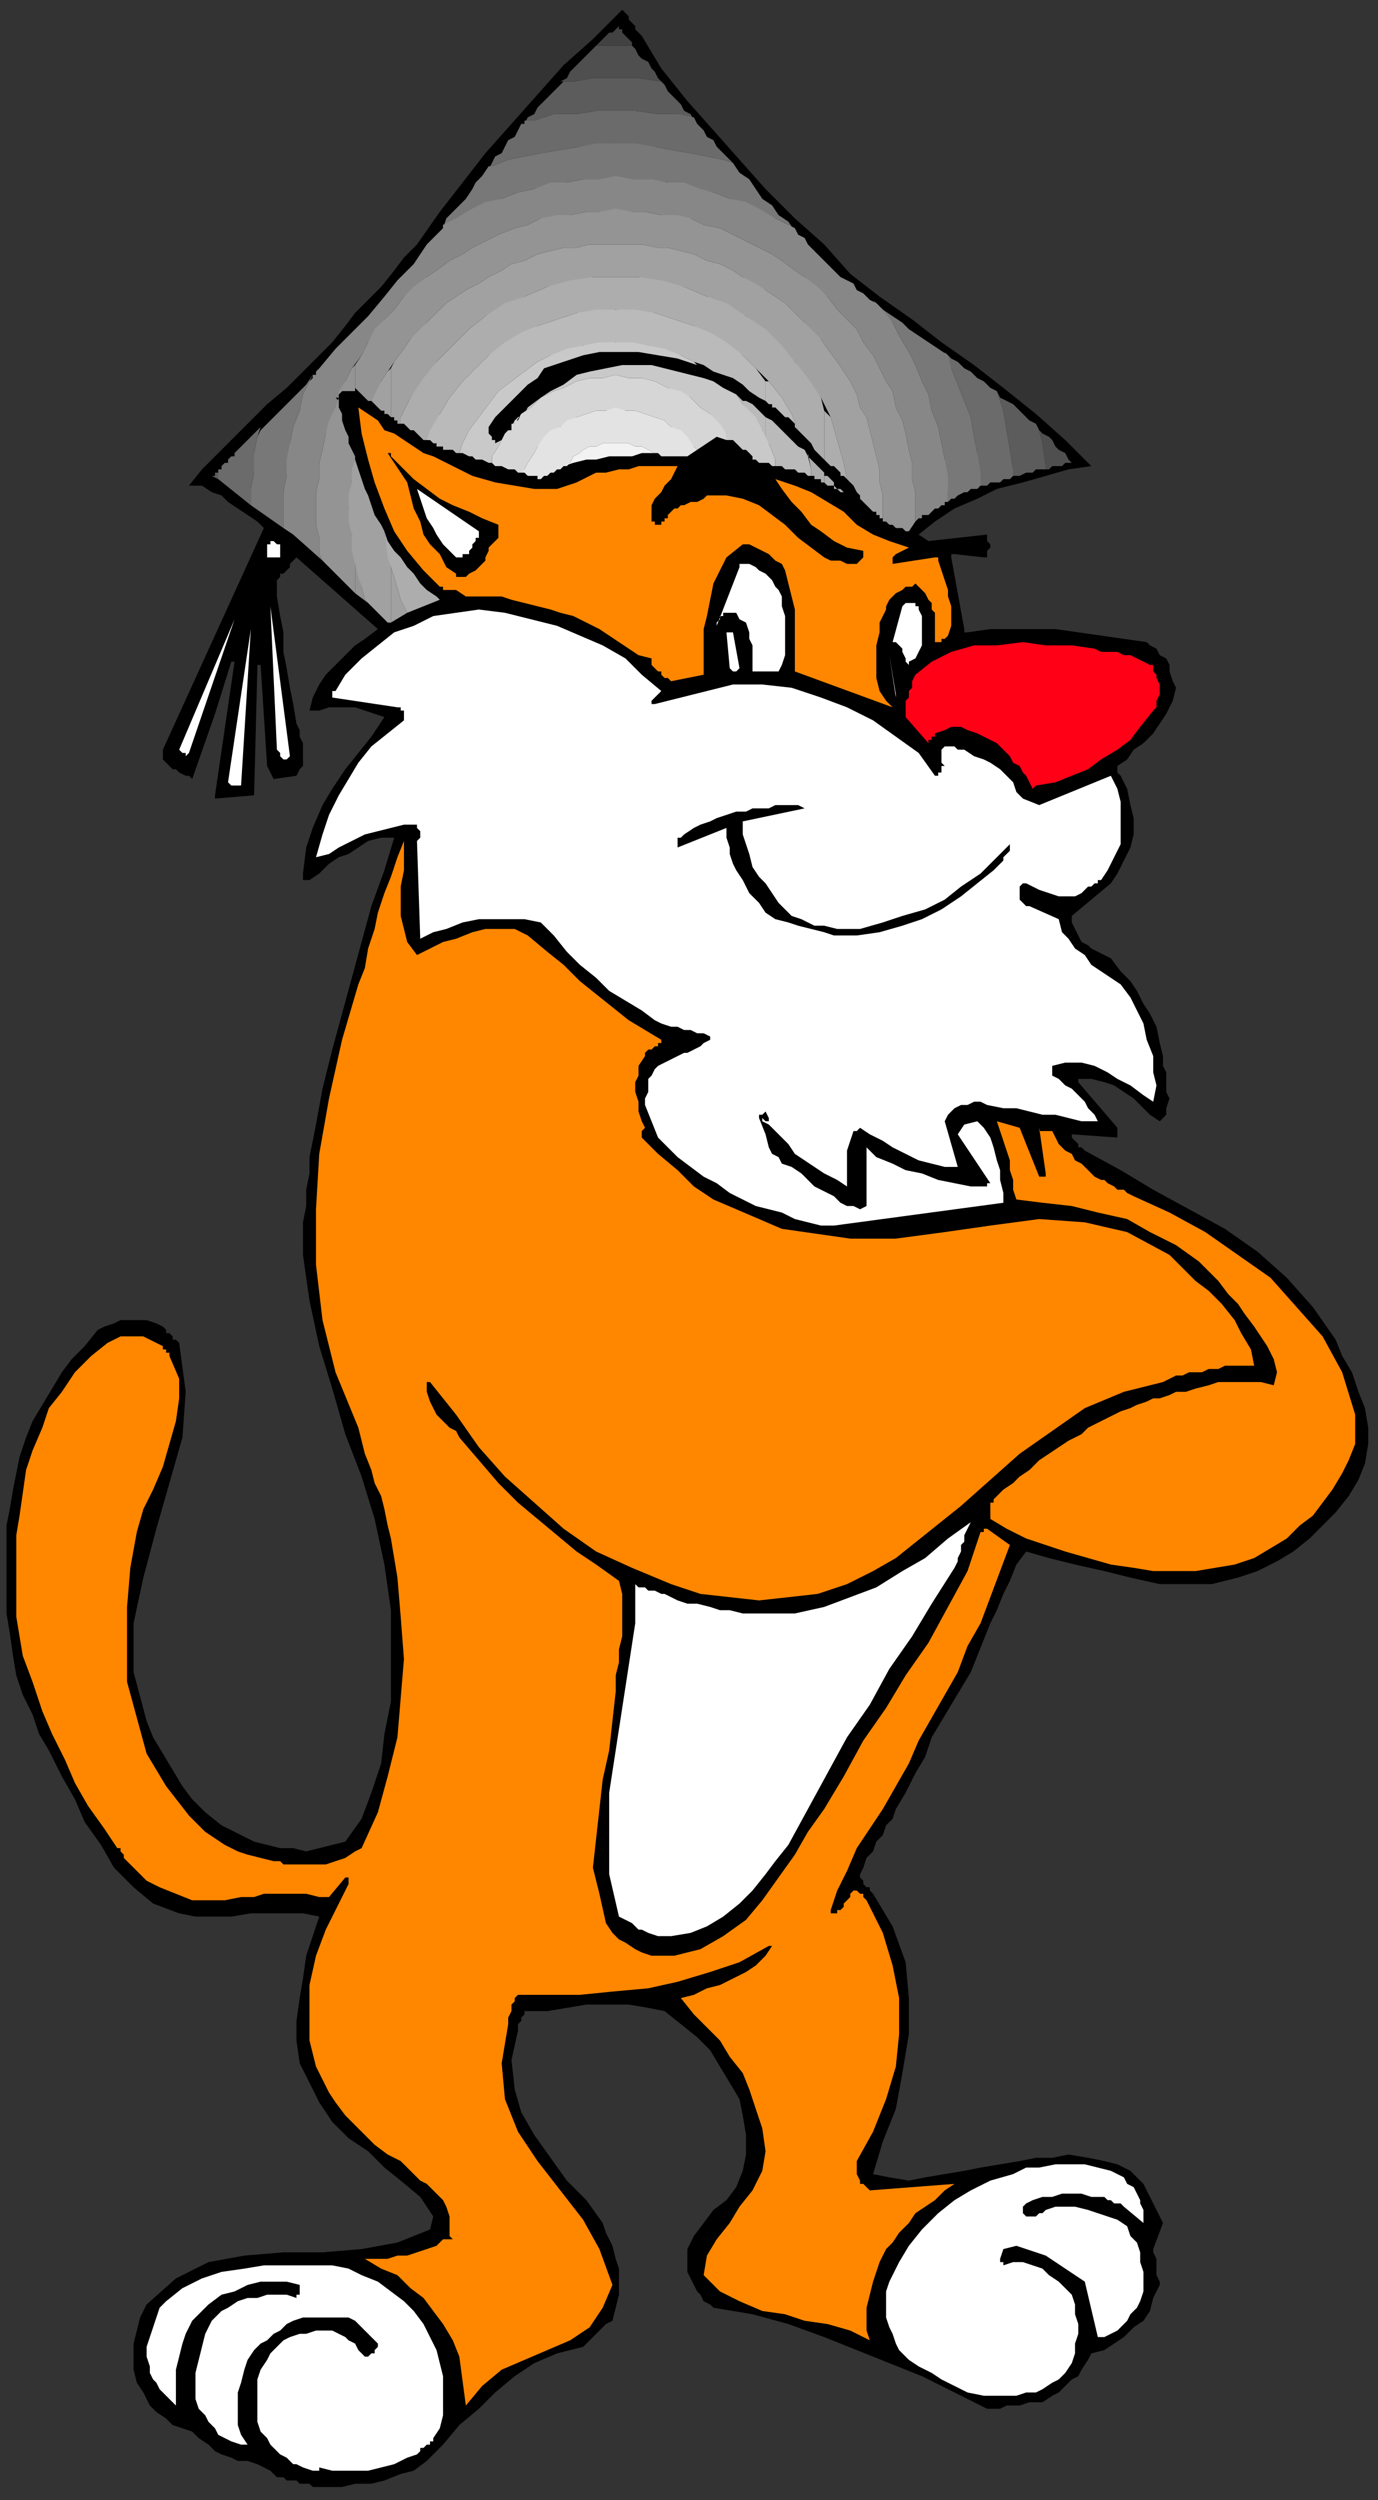
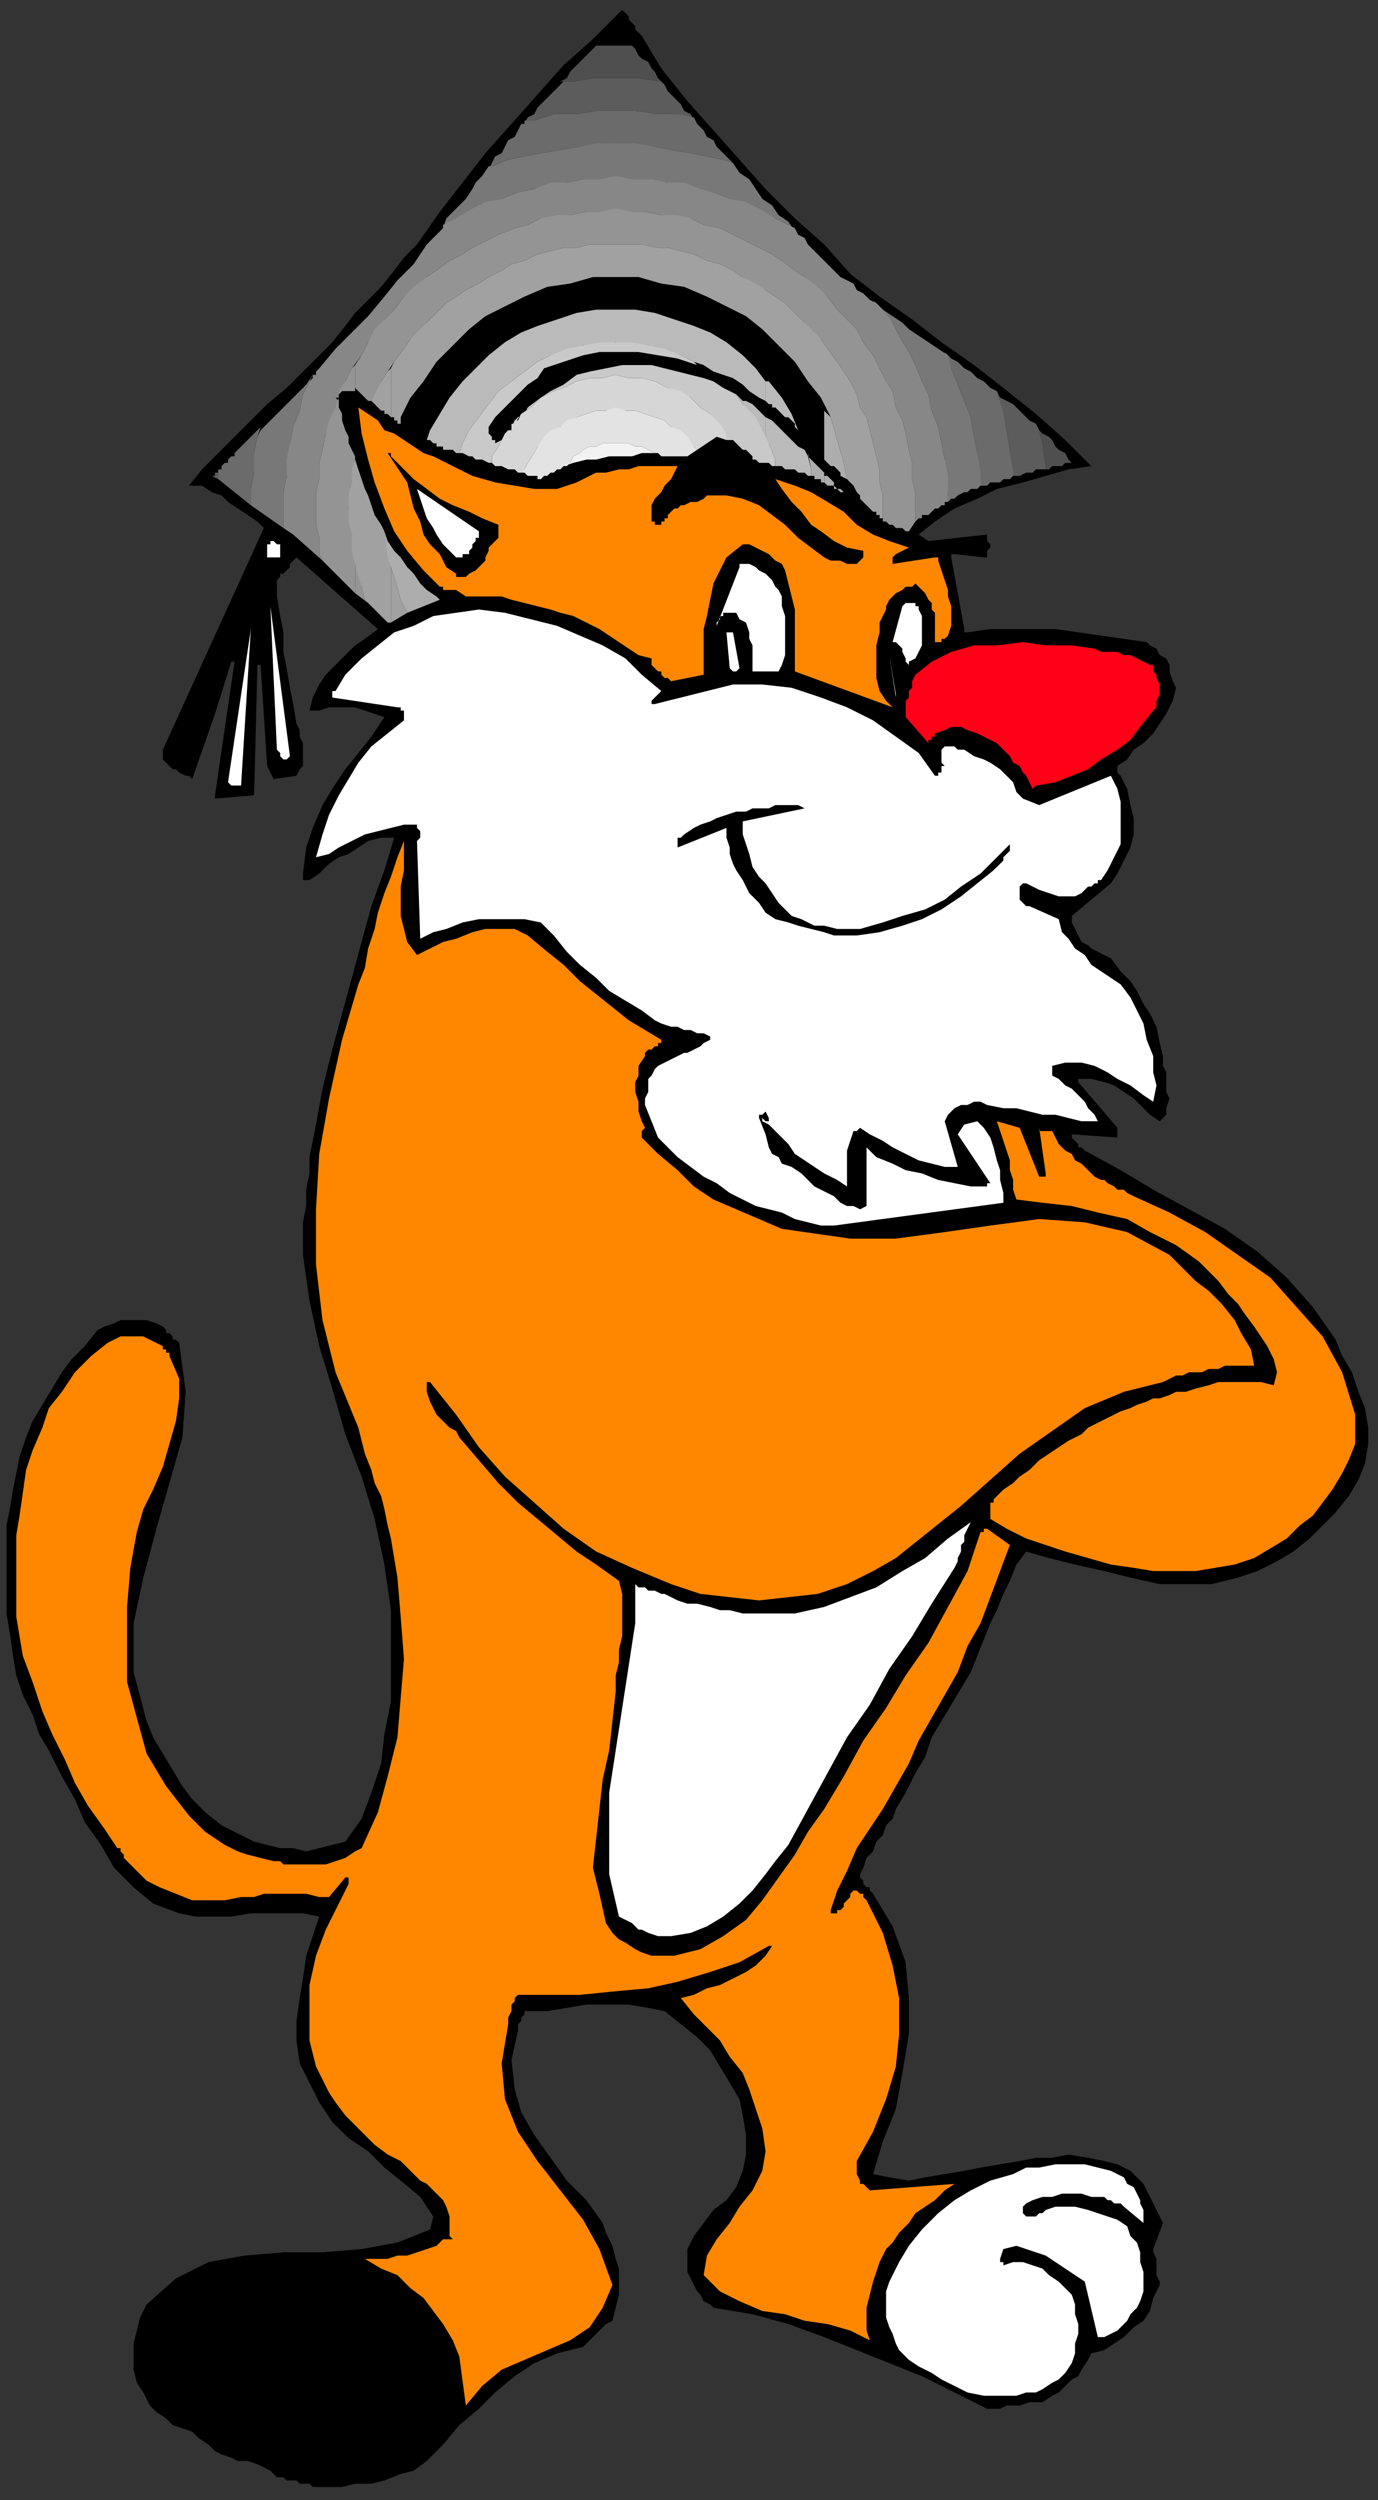
<svg xmlns="http://www.w3.org/2000/svg" xmlns:ns1="http://sodipodi.sourceforge.net/DTD/sodipodi-0.dtd" xmlns:ns2="http://www.inkscape.org/namespaces/inkscape" version="1.0" width="111.919mm" height="202.935mm" id="svg121" ns1:docname="CCAT005.WMF">
  <rect width="100%" height="100%" fill="#333333" stroke="none" />
  <ns1:namedview pagecolor="#ffffff" bordercolor="#666666" borderopacity="1" objecttolerance="10" gridtolerance="10" guidetolerance="10" ns2:pageopacity="0" ns2:pageshadow="2" ns2:window-width="640" ns2:window-height="480" id="namedview123" />
  <defs id="defs3">
    <pattern id="WMFhbasepattern" patternUnits="userSpaceOnUse" width="6" height="6" x="0" y="0" />
  </defs>
-   <path style="fill:none;stroke:none;" d="  M 0,0   L 422,0   L 422,766   L 0,766   z " id="path5" />
  <path style="fill:#000000;fill-rule:evenodd;fill-opacity:1;stroke:none;" d="  M 96,763   L 101,763   L 105,763   L 109,762   L 114,762   L 118,761   L 123,759   L 127,758   L 131,755   L 136,750   L 141,744   L 147,739   L 152,734   L 158,729   L 164,725   L 171,722   L 179,720   L 180,719   L 181,718   L 182,717   L 183,716   L 184,715   L 185,714   L 186,713   L 188,712   L 189,708   L 190,704   L 190,700   L 190,696   L 189,693   L 188,689   L 186,685   L 185,682   L 180,675   L 174,669   L 169,662   L 164,655   L 160,648   L 158,641   L 157,632   L 159,623   L 159,622   L 159,621   L 160,620   L 160,619   L 160,619   L 161,618   L 161,617   L 162,617   L 168,617   L 174,616   L 180,615   L 187,615   L 193,615   L 199,616   L 204,617   L 209,621   L 214,625   L 218,629   L 221,634   L 224,639   L 227,644   L 228,649   L 229,655   L 229,661   L 228,666   L 226,671   L 223,675   L 219,678   L 216,682   L 213,686   L 211,690   L 211,695   L 211,697   L 212,699   L 213,701   L 214,703   L 215,704   L 216,706   L 218,707   L 219,708   L 231,710   L 242,713   L 253,717   L 263,721   L 273,725   L 283,729   L 293,734   L 303,739   L 305,739   L 307,739   L 309,738   L 311,738   L 313,738   L 316,737   L 318,737   L 320,737   L 323,735   L 325,734   L 327,732   L 329,730   L 331,729   L 332,727   L 334,724   L 335,722   L 339,721   L 342,719   L 345,717   L 348,714   L 351,712   L 353,709   L 354,705   L 356,701   L 356,700   L 355,698   L 355,697   L 355,695   L 355,694   L 355,693   L 354,691   L 354,690   L 357,682   L 351,670   L 347,666   L 343,664   L 339,663   L 334,662   L 328,661   L 323,662   L 318,662   L 313,663   L 307,664   L 301,665   L 296,666   L 290,667   L 284,668   L 279,669   L 273,668   L 268,667   L 271,657   L 275,647   L 277,636   L 279,624   L 279,613   L 278,602   L 274,591   L 268,581   L 267,580   L 267,579   L 266,579   L 265,578   L 265,577   L 265,577   L 264,576   L 264,575   L 265,573   L 266,570   L 268,568   L 269,565   L 271,563   L 272,560   L 274,558   L 275,555   L 278,550   L 281,544   L 284,539   L 286,533   L 289,528   L 292,523   L 295,518   L 298,513   L 300,508   L 302,503   L 304,498   L 306,494   L 308,489   L 310,485   L 312,480   L 315,476   L 322,478   L 330,480   L 339,482   L 347,484   L 356,486   L 364,486   L 372,486   L 380,484   L 386,482   L 392,479   L 397,476   L 402,472   L 406,468   L 410,464   L 414,459   L 417,454   L 419,449   L 420,443   L 420,438   L 419,432   L 417,427   L 415,421   L 412,416   L 410,411   L 403,401   L 395,392   L 386,384   L 376,377   L 365,371   L 354,365   L 344,359   L 333,353   L 333,353   L 332,352   L 331,352   L 331,351   L 330,350   L 330,350   L 329,349   L 329,348   L 343,349   L 343,349   L 343,349   L 343,349   L 343,348   L 343,348   L 343,348   L 343,347   L 343,347   L 343,347   L 343,347   L 343,347   L 343,347   L 343,346   L 343,346   L 343,346   L 331,332   L 331,332   L 331,331   L 331,331   L 332,331   L 332,331   L 332,331   L 335,331   L 339,332   L 342,333   L 345,335   L 348,337   L 350,339   L 353,342   L 356,344   L 358,342   L 358,340   L 359,337   L 358,335   L 358,332   L 358,329   L 357,327   L 357,324   L 356,320   L 355,315   L 353,311   L 351,308   L 349,304   L 347,301   L 344,298   L 341,294   L 339,293   L 337,292   L 335,291   L 334,290   L 332,289   L 331,287   L 330,285   L 329,283   L 329,283   L 329,282   L 329,282   L 329,282   L 329,282   L 329,281   L 329,281   L 329,281   L 341,271   L 343,268   L 345,264   L 347,260   L 348,256   L 348,251   L 347,247   L 346,242   L 344,238   L 344,238   L 343,237   L 343,237   L 343,237   L 343,236   L 343,236   L 343,236   L 343,235   L 346,233   L 348,230   L 351,228   L 354,225   L 356,222   L 358,219   L 360,215   L 361,211   L 360,209   L 359,206   L 359,204   L 358,202   L 356,201   L 355,199   L 353,198   L 352,197   L 345,196   L 338,195   L 331,194   L 324,193   L 318,193   L 311,193   L 304,193   L 297,194   L 297,194   L 297,194   L 297,194   L 296,194   L 296,194   L 296,193   L 296,193   L 296,193   L 292,171   L 292,171   L 292,171   L 292,171   L 292,171   L 292,170   L 292,170   L 293,170   L 293,170   L 302,171   L 303,171   L 303,170   L 303,169   L 304,168   L 304,167   L 303,166   L 303,165   L 303,164   L 285,166   L 282,164   L 287,160   L 293,156   L 300,153   L 306,150   L 314,148   L 321,146   L 328,144   L 335,143   L 327,135   L 318,127   L 308,119   L 299,112   L 289,105   L 280,98   L 270,91   L 261,84   L 253,75   L 244,67   L 235,58   L 227,49   L 219,40   L 211,31   L 203,21   L 197,11   L 196,10   L 195,9   L 195,8   L 194,7   L 193,6   L 193,5   L 192,4   L 191,3   L 182,12   L 173,20   L 165,29   L 157,38   L 149,47   L 142,56   L 135,65   L 128,75   L 124,79   L 121,83   L 117,88   L 113,92   L 109,96   L 106,100   L 102,105   L 98,109   L 93,114   L 88,119   L 82,124   L 77,129   L 72,134   L 67,139   L 62,144   L 58,149   L 62,149   L 65,151   L 68,152   L 70,154   L 73,156   L 76,158   L 79,160   L 81,162   L 50,230   L 50,230   L 50,231   L 50,231   L 50,231   L 50,232   L 50,232   L 50,232   L 50,233   L 51,234   L 52,235   L 53,236   L 54,236   L 55,237   L 57,238   L 58,238   L 59,239   L 66,219   L 71,203   L 71,203   L 72,203   L 72,203   L 72,203   L 72,203   L 72,203   L 66,244   L 66,244   L 66,244   L 66,244   L 66,245   L 66,245   L 66,245   L 66,245   L 66,245   L 78,244   L 79,205   L 79,204   L 79,204   L 79,204   L 79,204   L 80,204   L 80,204   L 80,204   L 80,204   L 82,235   L 84,239   L 91,238   L 92,236   L 93,235   L 93,233   L 93,231   L 93,228   L 92,226   L 92,224   L 91,222   L 90,216   L 89,211   L 88,205   L 87,200   L 87,194   L 86,189   L 85,183   L 85,178   L 86,177   L 86,176   L 87,176   L 88,175   L 89,174   L 89,173   L 90,172   L 91,171   L 116,193   L 112,196   L 109,198   L 106,201   L 103,204   L 100,207   L 98,210   L 96,214   L 95,218   L 98,218   L 101,217   L 104,217   L 107,217   L 109,217   L 112,218   L 115,219   L 118,220   L 114,226   L 110,231   L 106,236   L 102,242   L 99,247   L 96,254   L 94,260   L 93,268   L 93,268   L 93,269   L 93,269   L 93,269   L 93,270   L 94,270   L 94,270   L 94,270   L 94,270   L 94,270   L 94,270   L 94,270   L 94,270   L 95,270   L 95,270   L 95,270   L 98,268   L 101,265   L 104,263   L 107,262   L 110,260   L 113,258   L 117,257   L 121,257   L 118,267   L 114,278   L 111,289   L 108,300   L 105,311   L 102,322   L 99,334   L 97,345   L 96,350   L 95,355   L 95,360   L 94,365   L 94,370   L 93,375   L 93,380   L 93,385   L 95,399   L 98,413   L 102,426   L 106,440   L 111,453   L 115,466   L 118,480   L 120,494   L 120,503   L 120,513   L 120,522   L 118,532   L 117,541   L 114,550   L 111,558   L 106,565   L 102,566   L 98,567   L 94,568   L 90,567   L 86,567   L 82,566   L 78,565   L 74,563   L 68,560   L 63,556   L 59,552   L 56,548   L 53,543   L 50,538   L 47,533   L 45,528   L 41,513   L 41,498   L 44,484   L 48,469   L 52,455   L 56,441   L 57,427   L 55,412   L 54,411   L 53,411   L 53,410   L 52,409   L 51,409   L 51,408   L 50,407   L 50,407   L 48,406   L 45,405   L 42,405   L 40,405   L 37,405   L 35,406   L 32,407   L 30,408   L 26,413   L 22,417   L 19,421   L 16,426   L 13,431   L 10,436   L 8,441   L 6,447   L 5,452   L 4,457   L 3,463   L 2,468   L 2,473   L 2,478   L 2,483   L 2,488   L 2,495   L 3,501   L 4,508   L 5,514   L 7,520   L 10,526   L 12,532   L 15,537   L 19,545   L 23,552   L 26,559   L 31,566   L 35,573   L 41,579   L 47,584   L 55,587   L 60,588   L 66,588   L 71,588   L 77,587   L 82,587   L 88,587   L 93,587   L 98,588   L 96,594   L 94,600   L 93,607   L 92,613   L 91,620   L 91,626   L 92,633   L 95,639   L 98,645   L 102,651   L 107,656   L 113,660   L 118,665   L 123,669   L 129,674   L 133,680   L 132,684   L 122,688   L 111,690   L 99,691   L 87,691   L 75,692   L 64,694   L 54,699   L 45,707   L 43,711   L 42,715   L 41,719   L 41,723   L 41,727   L 42,731   L 44,734   L 46,738   L 48,740   L 51,742   L 53,744   L 56,745   L 59,746   L 61,748   L 64,750   L 66,752   L 68,753   L 71,754   L 73,755   L 76,755   L 79,756   L 81,757   L 83,758   L 85,760   L 87,760   L 88,761   L 90,761   L 91,761   L 92,762   L 94,762   L 95,762   L 96,763  z " id="path7" />
-   <path style="fill:#ffffff;fill-rule:evenodd;fill-opacity:1;stroke:none;" d="  M 96,758   L 96,758   L 97,758   L 97,758   L 97,758   L 97,758   L 98,758   L 98,758   L 98,757   L 102,758   L 106,758   L 109,758   L 113,758   L 117,757   L 121,756   L 125,754   L 128,753   L 129,752   L 129,751   L 130,751   L 131,750   L 132,750   L 132,749   L 133,749   L 133,748   L 135,745   L 136,741   L 136,737   L 136,733   L 136,729   L 135,725   L 134,721   L 132,717   L 130,713   L 127,709   L 124,706   L 120,703   L 116,700   L 111,698   L 107,696   L 102,695   L 95,695   L 88,695   L 81,695   L 75,696   L 68,697   L 62,699   L 56,702   L 51,706   L 49,708   L 48,711   L 47,714   L 46,717   L 45,720   L 45,723   L 46,726   L 46,728   L 47,730   L 48,731   L 49,733   L 50,734   L 51,735   L 52,736   L 53,737   L 54,738   L 54,734   L 54,730   L 54,727   L 55,723   L 56,719   L 57,716   L 59,712   L 61,710   L 64,707   L 68,704   L 72,703   L 76,701   L 80,700   L 84,700   L 88,700   L 92,701   L 92,701   L 92,702   L 92,702   L 92,702   L 92,702   L 92,703   L 92,703   L 92,703   L 92,703   L 92,704   L 92,704   L 92,704   L 91,704   L 91,704   L 91,705   L 91,705   L 88,704   L 85,704   L 82,704   L 79,705   L 76,705   L 73,706   L 70,708   L 68,709   L 65,712   L 63,716   L 62,720   L 61,724   L 60,728   L 60,732   L 60,736   L 61,739   L 63,741   L 64,743   L 66,745   L 67,747   L 69,748   L 71,749   L 74,750   L 76,750   L 74,747   L 73,744   L 73,741   L 73,737   L 73,734   L 74,731   L 75,727   L 76,724   L 78,721   L 80,719   L 82,718   L 84,716   L 86,715   L 88,713   L 90,712   L 93,711   L 95,711   L 97,711   L 100,711   L 102,711   L 105,711   L 107,711   L 109,712   L 111,714   L 116,719   L 116,720   L 115,721   L 115,721   L 115,722   L 114,722   L 114,722   L 113,723   L 112,723   L 111,722   L 110,721   L 109,719   L 107,718   L 106,717   L 104,716   L 102,715   L 100,715   L 97,715   L 94,716   L 92,716   L 89,717   L 87,718   L 85,720   L 83,722   L 82,724   L 80,727   L 79,730   L 79,734   L 79,737   L 79,740   L 79,743   L 80,746   L 82,748   L 83,750   L 85,752   L 86,753   L 88,754   L 90,756   L 91,756   L 93,757   L 96,758   L 96,758   L 96,758   L 96,758   L 96,758  z " id="path9" />
  <path style="fill:#ff8700;fill-rule:evenodd;fill-opacity:1;stroke:none;" d="  M 143,738   L 148,732   L 154,727   L 161,724   L 168,721   L 175,718   L 181,714   L 185,708   L 188,701   L 184,690   L 179,681   L 172,672   L 165,663   L 159,654   L 155,644   L 154,633   L 156,621   L 156,620   L 156,619   L 157,617   L 157,616   L 157,615   L 158,614   L 158,613   L 159,612   L 168,612   L 178,612   L 188,611   L 199,610   L 208,608   L 218,605   L 227,602   L 236,597   L 236,597   L 236,597   L 236,597   L 237,597   L 237,597   L 237,597   L 237,597   L 237,597   L 235,600   L 232,603   L 229,605   L 225,607   L 221,609   L 217,610   L 213,612   L 209,613   L 213,618   L 217,622   L 221,626   L 224,631   L 228,636   L 230,641   L 232,647   L 234,653   L 235,660   L 234,666   L 231,672   L 227,677   L 224,682   L 220,687   L 217,692   L 216,698   L 221,703   L 227,706   L 234,709   L 241,710   L 247,712   L 254,713   L 261,715   L 267,718   L 266,715   L 266,711   L 266,708   L 267,704   L 268,700   L 269,697   L 270,694   L 272,690   L 274,688   L 276,685   L 279,682   L 281,679   L 284,677   L 287,675   L 290,672   L 293,670   L 267,672   L 266,671   L 265,670   L 264,670   L 264,669   L 263,667   L 263,666   L 263,665   L 263,663   L 268,654   L 272,644   L 275,634   L 276,624   L 276,613   L 274,603   L 271,593   L 266,583   L 265,582   L 265,582   L 265,581   L 264,581   L 264,581   L 263,580   L 263,580   L 263,580   L 262,580   L 261,581   L 261,582   L 260,583   L 260,583   L 259,584   L 259,585   L 258,586   L 258,586   L 258,586   L 257,586   L 257,587   L 256,587   L 256,587   L 255,587   L 255,586   L 257,580   L 260,574   L 263,567   L 267,561   L 271,555   L 275,548   L 279,541   L 282,534   L 286,527   L 290,520   L 294,513   L 297,505   L 301,498   L 304,490   L 307,482   L 310,474   L 303,469   L 302,469   L 302,470   L 302,470   L 302,470   L 302,470   L 302,470   L 302,470   L 301,470   L 297,482   L 291,493   L 285,504   L 278,514   L 272,524   L 265,534   L 259,545   L 253,555   L 248,562   L 244,569   L 239,576   L 234,583   L 229,589   L 222,594   L 215,598   L 207,600   L 204,600   L 200,600   L 197,599   L 195,598   L 192,596   L 190,595   L 188,593   L 186,590   L 184,581   L 182,573   L 183,564   L 184,555   L 185,546   L 187,537   L 188,528   L 189,519   L 189,514   L 190,510   L 190,506   L 191,502   L 191,497   L 191,493   L 191,489   L 190,485   L 183,480   L 177,476   L 171,471   L 165,466   L 159,461   L 153,455   L 147,448   L 141,441   L 140,439   L 138,438   L 136,436   L 134,434   L 133,432   L 132,430   L 131,427   L 131,425   L 131,425   L 131,425   L 131,425   L 131,424   L 132,424   L 132,424   L 132,424   L 132,424   L 140,434   L 147,444   L 155,453   L 164,461   L 173,469   L 183,476   L 194,481   L 206,486   L 215,489   L 224,490   L 233,491   L 242,490   L 251,489   L 260,486   L 268,482   L 275,478   L 285,470   L 295,462   L 304,454   L 313,446   L 323,439   L 333,432   L 345,427   L 357,424   L 359,423   L 361,422   L 363,422   L 365,421   L 367,421   L 369,421   L 371,420   L 372,420   L 374,420   L 376,419   L 377,419   L 379,419   L 380,419   L 382,419   L 384,419   L 385,419   L 384,414   L 381,409   L 379,405   L 375,400   L 371,396   L 367,393   L 363,389   L 359,385   L 346,378   L 333,375   L 319,374   L 304,376   L 290,378   L 275,380   L 261,380   L 247,378   L 240,377   L 233,374   L 226,371   L 219,368   L 213,364   L 208,359   L 202,354   L 197,349   L 197,349   L 197,349   L 197,348   L 197,348   L 197,348   L 197,347   L 197,347   L 198,346   L 197,344   L 196,341   L 196,338   L 195,335   L 195,332   L 196,330   L 196,327   L 198,324   L 198,323   L 199,322   L 200,322   L 201,321   L 202,321   L 202,320   L 203,320   L 203,319   L 198,316   L 193,313   L 188,309   L 183,305   L 178,301   L 173,296   L 168,292   L 162,287   L 158,285   L 154,285   L 149,285   L 145,286   L 140,288   L 136,289   L 132,291   L 128,293   L 125,289   L 124,285   L 123,281   L 123,276   L 123,272   L 124,267   L 124,262   L 124,258   L 122,263   L 120,269   L 118,274   L 116,280   L 115,285   L 113,291   L 112,297   L 110,302   L 105,319   L 101,337   L 98,354   L 97,371   L 97,388   L 99,405   L 103,421   L 110,438   L 111,442   L 112,446   L 114,451   L 115,455   L 117,459   L 118,463   L 119,468   L 120,472   L 122,484   L 123,496   L 124,509   L 123,521   L 122,533   L 119,545   L 116,556   L 111,567   L 109,568   L 106,570   L 103,571   L 100,572   L 97,572   L 94,572   L 90,572   L 87,572   L 87,572   L 86,571   L 86,571   L 85,571   L 85,571   L 85,571   L 84,571   L 84,571   L 80,570   L 76,569   L 73,568   L 69,566   L 66,564   L 63,562   L 60,559   L 58,557   L 51,548   L 45,538   L 42,527   L 39,516   L 39,505   L 39,493   L 40,481   L 42,470   L 44,463   L 47,457   L 50,450   L 52,443   L 54,436   L 55,429   L 55,423   L 52,416   L 52,416   L 52,415   L 51,415   L 51,415   L 51,414   L 51,414   L 50,414   L 50,413   L 48,412   L 46,411   L 44,410   L 42,410   L 40,410   L 37,410   L 35,411   L 33,412   L 28,416   L 23,421   L 19,427   L 15,432   L 13,438   L 10,445   L 8,451   L 7,458   L 6,465   L 5,471   L 5,478   L 5,484   L 5,490   L 5,496   L 6,502   L 7,508   L 10,516   L 13,525   L 16,532   L 20,540   L 23,547   L 27,554   L 32,561   L 36,567   L 37,567   L 37,568   L 37,568   L 37,568   L 37,568   L 38,569   L 38,569   L 38,570   L 41,573   L 45,577   L 49,579   L 54,581   L 59,583   L 64,583   L 69,583   L 74,582   L 78,582   L 81,581   L 85,581   L 88,581   L 91,581   L 94,581   L 98,582   L 101,582   L 106,576   L 106,576   L 107,576   L 107,576   L 107,576   L 107,577   L 107,577   L 107,577   L 107,578   L 104,584   L 100,592   L 97,600   L 95,609   L 95,617   L 95,626   L 97,634   L 101,642   L 103,645   L 106,649   L 109,652   L 112,655   L 115,658   L 119,661   L 123,663   L 126,666   L 127,667   L 129,669   L 131,670   L 133,672   L 134,673   L 136,675   L 137,677   L 138,680   L 138,681   L 138,682   L 138,683   L 138,684   L 138,685   L 138,685   L 138,686   L 139,687   L 138,687   L 138,687   L 138,687   L 137,687   L 137,687   L 137,687   L 136,687   L 136,687   L 134,689   L 131,690   L 128,691   L 125,692   L 122,692   L 119,693   L 116,693   L 112,693   L 117,696   L 122,698   L 126,702   L 130,705   L 133,709   L 136,713   L 139,718   L 141,723   L 143,738   L 143,738   L 143,738   L 143,738   L 143,738  z " id="path11" />
  <path style="fill:#ffffff;fill-rule:evenodd;fill-opacity:1;stroke:none;" d="  M 306,735   L 309,735   L 312,735   L 315,734   L 318,734   L 320,733   L 323,731   L 325,730   L 327,728   L 329,725   L 330,722   L 330,719   L 331,716   L 331,713   L 330,710   L 330,707   L 329,704   L 327,702   L 325,700   L 322,698   L 320,696   L 317,695   L 314,694   L 311,694   L 308,695   L 308,695   L 308,695   L 308,694   L 307,694   L 307,694   L 307,694   L 307,694   L 307,693   L 308,690   L 312,689   L 315,690   L 318,691   L 321,692   L 324,694   L 327,696   L 330,698   L 333,700   L 337,717   L 339,717   L 341,716   L 343,715   L 345,713   L 346,712   L 347,710   L 349,708   L 350,706   L 351,703   L 351,700   L 351,697   L 350,694   L 350,691   L 349,688   L 347,686   L 346,683   L 343,681   L 340,680   L 337,679   L 334,678   L 330,677   L 327,677   L 324,677   L 321,678   L 320,679   L 319,679   L 318,680   L 318,680   L 317,680   L 316,680   L 315,680   L 315,680   L 314,679   L 314,679   L 314,679   L 314,678   L 314,678   L 314,677   L 314,677   L 315,676   L 317,675   L 320,674   L 323,674   L 326,673   L 329,673   L 332,673   L 335,674   L 338,674   L 339,674   L 340,675   L 341,675   L 342,676   L 343,676   L 343,676   L 344,676   L 345,677   L 351,682   L 351,680   L 351,678   L 350,676   L 350,675   L 349,673   L 348,671   L 346,670   L 345,668   L 341,666   L 337,665   L 333,664   L 328,664   L 324,664   L 319,665   L 315,665   L 311,667   L 304,669   L 298,672   L 293,675   L 288,679   L 283,684   L 279,689   L 276,694   L 273,700   L 272,703   L 272,705   L 272,708   L 272,711   L 273,714   L 274,716   L 275,719   L 276,721   L 279,724   L 282,726   L 286,728   L 289,730   L 293,732   L 297,734   L 302,735   L 306,735  z " id="path13" />
  <path style="fill:#ffffff;fill-rule:evenodd;fill-opacity:1;stroke:none;" d="  M 206,594   L 212,593   L 217,591   L 222,588   L 227,584   L 231,580   L 235,575   L 238,571   L 242,566   L 248,555   L 254,544   L 260,533   L 267,523   L 273,512   L 280,502   L 286,492   L 293,481   L 294,479   L 294,478   L 295,476   L 295,474   L 296,473   L 296,471   L 297,469   L 298,467   L 291,472   L 284,478   L 277,482   L 269,487   L 261,490   L 253,493   L 244,495   L 235,495   L 231,495   L 228,495   L 224,494   L 221,494   L 218,493   L 214,492   L 211,492   L 208,491   L 206,490   L 204,489   L 203,489   L 201,488   L 199,488   L 198,487   L 196,487   L 195,486   L 195,498   L 193,511   L 191,524   L 189,537   L 187,550   L 187,563   L 187,575   L 190,588   L 192,589   L 194,590   L 196,592   L 197,592   L 199,593   L 202,594   L 204,594   L 206,594  z " id="path15" />
  <path style="fill:#ff8700;fill-rule:evenodd;fill-opacity:1;stroke:none;" d="  M 354,482   L 360,482   L 367,482   L 373,481   L 379,480   L 385,478   L 390,475   L 395,472   L 399,468   L 403,465   L 406,461   L 409,457   L 412,452   L 414,448   L 416,443   L 416,439   L 416,434   L 412,421   L 406,410   L 398,401   L 390,392   L 380,385   L 370,378   L 359,372   L 348,367   L 346,366   L 345,365   L 343,365   L 342,364   L 340,363   L 339,362   L 338,362   L 336,361   L 334,359   L 332,357   L 330,356   L 329,354   L 327,353   L 325,351   L 324,349   L 323,347   L 323,347   L 322,347   L 322,347   L 321,347   L 321,347   L 320,347   L 319,347   L 319,346   L 321,360   L 321,360   L 321,361   L 321,361   L 320,361   L 320,361   L 320,361   L 319,361   L 319,361   L 313,346   L 306,344   L 307,347   L 308,350   L 309,353   L 310,356   L 310,359   L 311,362   L 311,365   L 312,368   L 320,369   L 329,370   L 337,372   L 346,374   L 353,378   L 361,382   L 368,387   L 374,393   L 377,397   L 380,400   L 382,403   L 385,407   L 387,410   L 389,413   L 391,417   L 392,421   L 391,425   L 387,424   L 384,424   L 381,424   L 377,424   L 374,424   L 371,425   L 367,426   L 364,427   L 361,427   L 359,428   L 356,429   L 354,429   L 352,430   L 349,431   L 347,432   L 344,433   L 342,434   L 340,435   L 338,436   L 336,437   L 334,438   L 332,440   L 330,441   L 328,442   L 325,444   L 322,446   L 319,448   L 316,451   L 313,453   L 311,455   L 308,457   L 305,460   L 305,460   L 305,461   L 304,461   L 304,462   L 304,463   L 304,464   L 304,465   L 304,466   L 309,469   L 315,472   L 321,474   L 327,476   L 334,478   L 341,480   L 348,481   L 354,482  z " id="path17" />
  <path style="fill:#ffffff;fill-rule:evenodd;fill-opacity:1;stroke:none;" d="  M 256,376   L 308,369   L 308,366   L 307,362   L 307,359   L 306,356   L 305,352   L 304,349   L 302,346   L 300,344   L 296,345   L 294,348   L 304,363   L 304,363   L 303,363   L 303,363   L 303,364   L 303,364   L 303,364   L 303,364   L 303,364   L 298,364   L 293,363   L 288,362   L 283,360   L 278,359   L 274,357   L 269,355   L 266,352   L 266,370   L 264,371   L 262,370   L 260,370   L 258,369   L 256,367   L 254,366   L 252,365   L 250,364   L 246,360   L 243,358   L 240,357   L 239,355   L 237,354   L 236,352   L 235,348   L 233,343   L 233,343   L 233,343   L 233,342   L 234,342   L 234,342   L 234,342   L 234,342   L 235,341   L 236,343   L 236,344   L 235,344   L 235,344   L 234,343   L 234,343   L 234,344   L 236,345   L 239,348   L 242,351   L 244,354   L 247,356   L 250,358   L 253,360   L 257,362   L 260,364   L 260,353   L 262,347   L 262,347   L 262,347   L 263,347   L 263,347   L 263,347   L 263,347   L 263,347   L 264,346   L 267,348   L 271,350   L 274,352   L 278,354   L 282,356   L 286,357   L 290,358   L 294,358   L 290,344   L 291,342   L 292,341   L 293,340   L 295,339   L 297,339   L 299,338   L 301,338   L 303,339   L 308,340   L 312,340   L 316,341   L 320,342   L 324,342   L 328,343   L 332,344   L 337,344   L 336,342   L 334,340   L 333,338   L 331,336   L 329,334   L 327,333   L 325,331   L 323,330   L 323,330   L 323,330   L 323,329   L 323,329   L 323,328   L 323,328   L 323,327   L 323,327   L 327,326   L 332,326   L 336,327   L 340,329   L 343,331   L 347,333   L 351,336   L 354,338   L 355,333   L 354,329   L 354,324   L 352,319   L 351,314   L 349,310   L 347,306   L 344,302   L 341,300   L 338,298   L 335,296   L 333,293   L 330,291   L 328,288   L 326,286   L 325,282   L 316,278   L 315,278   L 315,278   L 314,277   L 314,277   L 313,276   L 313,276   L 313,275   L 313,274   L 313,274   L 313,273   L 313,273   L 313,272   L 313,272   L 314,271   L 314,271   L 315,271   L 317,272   L 319,273   L 322,274   L 325,275   L 327,275   L 330,275   L 332,274   L 334,272   L 335,272   L 336,271   L 336,271   L 336,271   L 337,271   L 337,270   L 337,270   L 338,270   L 340,267   L 342,263   L 344,259   L 344,255   L 344,251   L 344,246   L 343,242   L 341,238   L 319,247   L 314,245   L 312,243   L 311,240   L 309,238   L 307,236   L 304,234   L 302,233   L 299,232   L 296,230   L 295,230   L 295,230   L 294,230   L 293,229   L 292,229   L 292,229   L 291,229   L 290,229   L 289,230   L 289,231   L 289,231   L 289,232   L 289,233   L 289,234   L 290,235   L 289,235   L 289,236   L 289,236   L 289,236   L 289,237   L 288,237   L 288,237   L 288,238   L 287,238   L 282,231   L 275,226   L 268,221   L 260,217   L 252,214   L 243,211   L 234,210   L 225,210   L 221,211   L 201,216   L 200,216   L 200,216   L 200,216   L 200,216   L 200,216   L 200,215   L 200,215   L 200,215   L 203,212   L 197,207   L 192,202   L 185,198   L 178,195   L 171,192   L 163,190   L 155,188   L 147,187   L 140,188   L 133,189   L 127,192   L 121,194   L 116,198   L 111,202   L 106,207   L 103,212   L 102,212   L 102,213   L 102,213   L 102,213   L 102,213   L 102,214   L 102,214   L 122,217   L 123,217   L 123,217   L 123,217   L 123,218   L 124,218   L 124,218   L 124,219   L 124,219   L 124,219   L 124,220   L 124,220   L 124,220   L 124,220   L 124,220   L 124,221   L 124,221   L 119,225   L 114,229   L 110,234   L 107,239   L 104,244   L 101,250   L 99,256   L 97,263   L 101,262   L 104,260   L 108,258   L 112,256   L 116,255   L 120,254   L 124,253   L 128,253   L 128,254   L 128,254   L 129,255   L 129,256   L 129,256   L 129,257   L 128,258   L 128,258   L 129,288   L 133,286   L 137,285   L 142,283   L 147,282   L 152,282   L 156,282   L 161,282   L 166,283   L 170,287   L 174,292   L 178,296   L 183,300   L 187,304   L 192,307   L 197,310   L 201,313   L 203,314   L 206,315   L 208,315   L 210,316   L 212,316   L 214,317   L 216,317   L 218,318   L 218,318   L 218,318   L 218,318   L 218,318   L 218,319   L 218,319   L 218,319   L 218,319   L 216,320   L 215,321   L 213,322   L 211,323   L 210,323   L 208,324   L 206,325   L 204,326   L 202,327   L 201,328   L 200,330   L 199,331   L 199,333   L 199,335   L 198,337   L 198,339   L 200,344   L 202,349   L 205,352   L 208,355   L 212,358   L 216,361   L 220,363   L 224,366   L 228,368   L 232,370   L 236,371   L 240,372   L 244,374   L 248,375   L 252,376   L 256,376  z " id="path19" />
  <path style="fill:#000000;fill-rule:evenodd;fill-opacity:1;stroke:none;" d="  M 256,287   L 263,287   L 270,286   L 277,284   L 283,282   L 289,279   L 295,275   L 300,271   L 305,267   L 306,266   L 307,265   L 308,264   L 308,263   L 309,262   L 310,261   L 310,260   L 310,259   L 305,264   L 301,268   L 295,272   L 290,276   L 284,279   L 277,281   L 271,283   L 264,285   L 260,285   L 257,285   L 253,284   L 250,284   L 246,282   L 243,281   L 241,279   L 239,277   L 237,274   L 235,271   L 233,269   L 231,266   L 230,262   L 229,259   L 228,256   L 228,252   L 247,248   L 245,247   L 243,247   L 241,247   L 238,247   L 236,248   L 233,248   L 231,248   L 229,249   L 226,249   L 223,250   L 220,251   L 218,252   L 215,253   L 213,254   L 210,256   L 209,257   L 208,257   L 208,258   L 208,258   L 208,259   L 208,259   L 208,259   L 208,260   L 208,260   L 223,254   L 223,257   L 224,260   L 224,262   L 225,265   L 226,267   L 228,270   L 229,272   L 230,274   L 233,277   L 235,280   L 238,282   L 242,283   L 245,284   L 249,285   L 253,286   L 256,287  z " id="path21" />
  <path style="fill:#ffffff;fill-rule:evenodd;fill-opacity:1;stroke:none;" d="  M 74,241   L 77,193   L 70,240   L 70,240   L 71,241   L 71,241   L 72,241   L 73,241   L 73,241   L 74,241   L 74,241  z " id="path23" />
  <path style="fill:#ff0017;fill-rule:evenodd;fill-opacity:1;stroke:none;" d="  M 318,241   L 324,240   L 329,238   L 334,236   L 338,233   L 343,230   L 347,227   L 350,223   L 354,218   L 355,217   L 355,215   L 356,213   L 356,212   L 356,210   L 355,208   L 355,207   L 354,206   L 354,205   L 354,205   L 354,205   L 354,204   L 353,204   L 353,204   L 353,204   L 353,204   L 351,203   L 349,202   L 347,201   L 345,201   L 343,200   L 341,200   L 338,200   L 336,199   L 329,198   L 321,198   L 314,197   L 306,198   L 299,198   L 292,200   L 286,203   L 281,207   L 280,209   L 280,211   L 279,212   L 279,214   L 278,215   L 278,217   L 278,219   L 278,220   L 285,228   L 285,227   L 285,227   L 286,227   L 286,226   L 286,226   L 287,226   L 287,225   L 287,225   L 290,224   L 292,223   L 295,223   L 297,224   L 300,225   L 302,226   L 304,227   L 306,228   L 308,230   L 310,232   L 311,234   L 313,235   L 314,237   L 315,238   L 316,240   L 317,242   L 317,242   L 318,241   L 318,241   L 318,241  z " id="path25" />
  <path style="fill:#ffffff;fill-rule:evenodd;fill-opacity:1;stroke:none;" d="  M 88,233   L 88,233   L 88,233   L 89,232   L 89,232   L 83,186   L 85,230   L 85,230   L 86,231   L 86,231   L 86,232   L 86,232   L 87,233   L 87,233   L 88,233  z " id="path27" />
-   <path style="fill:#ffffff;fill-rule:evenodd;fill-opacity:1;stroke:none;" d="  M 58,231   L 72,190   L 55,230   L 56,231   L 56,231   L 56,231   L 56,231   L 57,231   L 57,232   L 57,232   L 58,231  z " id="path29" />
  <path style="fill:#ff8700;fill-rule:evenodd;fill-opacity:1;stroke:none;" d="  M 274,217   L 272,215   L 270,212   L 269,208   L 269,205   L 269,202   L 269,198   L 270,194   L 270,191   L 271,189   L 272,187   L 272,186   L 273,184   L 274,183   L 275,182   L 277,181   L 278,180   L 279,180   L 279,180   L 279,180   L 280,180   L 280,180   L 280,180   L 281,179   L 281,179   L 282,180   L 283,181   L 284,182   L 285,184   L 286,185   L 286,187   L 287,188   L 287,190   L 287,191   L 287,192   L 287,193   L 287,194   L 287,194   L 287,195   L 287,196   L 287,197   L 288,197   L 288,197   L 289,197   L 289,196   L 290,196   L 290,196   L 291,195   L 291,195   L 292,192   L 292,189   L 292,186   L 291,183   L 291,181   L 290,178   L 289,175   L 288,172   L 288,172   L 288,172   L 288,172   L 288,171   L 287,171   L 287,171   L 287,171   L 287,171   L 274,173   L 274,173   L 274,172   L 274,172   L 274,172   L 274,171   L 274,171   L 274,171   L 275,170   L 279,168   L 273,166   L 268,164   L 263,161   L 259,157   L 254,154   L 249,151   L 244,149   L 238,147   L 240,150   L 243,154   L 246,157   L 249,161   L 252,163   L 256,166   L 260,168   L 265,169   L 265,170   L 265,170   L 265,170   L 265,170   L 265,170   L 265,171   L 265,171   L 265,171   L 264,172   L 263,173   L 261,173   L 260,173   L 258,172   L 256,172   L 255,172   L 253,171   L 249,168   L 245,165   L 241,161   L 237,158   L 233,155   L 228,153   L 223,152   L 217,152   L 216,153   L 214,154   L 213,154   L 212,154   L 210,155   L 209,155   L 208,156   L 207,156   L 206,157   L 206,157   L 205,158   L 205,158   L 205,159   L 204,159   L 204,160   L 203,160   L 203,160   L 203,160   L 203,161   L 202,161   L 202,161   L 202,161   L 202,161   L 201,161   L 201,161   L 201,161   L 201,161   L 201,160   L 200,160   L 200,160   L 200,160   L 200,159   L 200,157   L 200,155   L 201,153   L 203,151   L 204,149   L 206,147   L 207,145   L 208,143   L 205,143   L 202,143   L 199,143   L 196,143   L 193,144   L 190,144   L 186,145   L 183,145   L 177,148   L 171,150   L 164,150   L 158,149   L 152,148   L 145,146   L 139,143   L 133,140   L 130,139   L 127,137   L 124,135   L 121,133   L 118,132   L 116,129   L 113,127   L 110,125   L 111,133   L 113,141   L 115,148   L 118,156   L 121,163   L 125,169   L 130,175   L 135,180   L 136,180   L 136,180   L 136,180   L 136,181   L 137,181   L 137,181   L 137,181   L 137,181   L 137,181   L 138,181   L 138,181   L 138,181   L 139,181   L 139,181   L 139,181   L 140,181   L 143,183   L 146,183   L 150,183   L 154,183   L 157,184   L 161,185   L 165,186   L 169,187   L 172,188   L 176,189   L 180,191   L 184,193   L 187,195   L 190,197   L 193,199   L 196,201   L 200,202   L 200,204   L 201,205   L 202,206   L 203,206   L 203,207   L 204,208   L 205,208   L 206,209   L 216,207   L 216,203   L 216,198   L 216,193   L 217,189   L 218,184   L 219,179   L 221,175   L 223,171   L 228,167   L 230,167   L 232,168   L 234,169   L 236,170   L 237,171   L 238,172   L 240,173   L 241,175   L 242,179   L 243,183   L 244,187   L 244,191   L 244,195   L 244,199   L 244,203   L 244,206   L 274,217  z " id="path31" />
  <path style="fill:#ffffff;fill-rule:evenodd;fill-opacity:1;stroke:none;" d="  M 275,213   L 273,201   L 275,214   L 275,213   L 275,213   L 275,213   L 275,213  z " id="path33" />
  <path style="fill:#ffffff;fill-rule:evenodd;fill-opacity:1;stroke:none;" d="  M 232,206   L 239,206   L 240,204   L 241,201   L 241,198   L 241,195   L 241,192   L 241,189   L 240,186   L 240,183   L 239,181   L 238,180   L 237,178   L 236,177   L 235,176   L 233,175   L 232,174   L 230,173   L 230,173   L 229,173   L 228,173   L 228,173   L 227,173   L 227,174   L 227,174   L 227,174   L 220,192   L 220,191   L 221,190   L 221,190   L 221,189   L 222,189   L 222,188   L 223,188   L 224,188   L 224,188   L 224,188   L 224,188   L 225,188   L 225,188   L 225,188   L 225,188   L 226,188   L 227,190   L 229,191   L 230,194   L 230,196   L 231,198   L 231,201   L 231,204   L 231,206   L 231,206   L 231,206   L 231,206   L 232,206   L 232,206   L 232,206   L 232,206   L 232,206  z " id="path35" />
  <path style="fill:#ffffff;fill-rule:evenodd;fill-opacity:1;stroke:none;" d="  M 225,206   L 225,206   L 225,206   L 226,206   L 226,206   L 226,206   L 226,206   L 227,205   L 227,205   L 225,194   L 225,194   L 225,194   L 224,194   L 224,194   L 224,194   L 224,194   L 223,194   L 223,194   L 224,205   L 224,205   L 224,205   L 224,205   L 224,205   L 225,206   L 225,206   L 225,206   L 225,206  z " id="path37" />
  <path style="fill:#ffffff;fill-rule:evenodd;fill-opacity:1;stroke:none;" d="  M 279,203   L 281,202   L 282,200   L 283,198   L 283,196   L 283,194   L 283,191   L 283,189   L 282,187   L 282,186   L 281,186   L 281,186   L 281,185   L 280,185   L 280,185   L 279,185   L 279,185   L 279,185   L 278,185   L 278,185   L 278,185   L 278,185   L 277,186   L 274,197   L 275,197   L 276,198   L 276,198   L 277,199   L 277,200   L 278,202   L 278,203   L 279,204   L 279,204   L 279,204   L 279,203   L 279,203  z " id="path39" />
-   <path style="fill:#424242;fill-rule:evenodd;fill-opacity:1;stroke:none;" d="  M 195,14   L 194,14   L 194,13   L 193,12   L 193,12   L 192,11   L 192,11   L 191,10   L 191,9   L 190,9   L 190,9   L 190,9   L 190,9   L 190,8   L 190,8   L 189,9   L 188,10   L 187,10   L 186,11   L 185,12   L 184,13   L 184,13   L 183,14   L 189,14   L 195,14  z " id="path41" />
  <path style="fill:#4f4f4f;fill-rule:evenodd;fill-opacity:1;stroke:none;" d="  M 321,144   L 322,144   L 323,143   L 324,143   L 325,143   L 326,143   L 327,142   L 328,142   L 329,142   L 328,141   L 327,139   L 325,138   L 324,137   L 323,135   L 322,134   L 320,133   L 319,132   L 320,136   L 321,143   L 321,144  z " id="path43" />
  <path style="fill:#4f4f4f;fill-rule:evenodd;fill-opacity:1;stroke:none;" d="  M 194,14   L 195,15   L 196,17   L 197,18   L 199,19   L 200,21   L 201,22   L 202,24   L 203,25   L 203,25   L 196,24   L 189,24   L 182,24   L 176,25   L 172,25   L 174,24   L 175,22   L 176,21   L 178,19   L 179,18   L 180,17   L 182,15   L 183,14   L 189,14   L 194,14  z " id="path45" />
  <path style="fill:#5c5c5c;fill-rule:evenodd;fill-opacity:1;stroke:none;" d="  M 321,144   L 320,144   L 318,144   L 317,145   L 316,145   L 315,145   L 313,146   L 312,146   L 311,146   L 311,144   L 310,138   L 309,132   L 308,126   L 306,120   L 307,122   L 309,123   L 311,124   L 313,126   L 314,127   L 316,129   L 318,130   L 319,132   L 320,136   L 321,143   L 321,144  z " id="path47" />
  <path style="fill:#5c5c5c;fill-rule:evenodd;fill-opacity:1;stroke:none;" d="  M 203,25   L 204,26   L 205,28   L 206,29   L 208,31   L 209,32   L 210,34   L 212,35   L 213,37   L 208,35   L 202,35   L 195,34   L 189,34   L 183,34   L 177,35   L 170,35   L 164,37   L 161,38   L 162,36   L 164,35   L 165,33   L 167,31   L 168,30   L 170,28   L 171,27   L 173,25   L 176,25   L 182,24   L 189,24   L 196,24   L 203,25   L 203,25  z " id="path49" />
  <path style="fill:#5c5c5c;fill-rule:evenodd;fill-opacity:1;stroke:none;" d="  M 67,144   L 67,144   L 67,145   L 66,145   L 66,145   L 66,145   L 66,146   L 65,146   L 65,146   L 67,147   L 67,144  z " id="path51" />
  <path style="fill:#6b6b6b;fill-rule:evenodd;fill-opacity:1;stroke:none;" d="  M 301,149   L 302,149   L 303,149   L 304,148   L 304,148   L 305,148   L 306,148   L 307,148   L 308,147   L 309,147   L 309,147   L 309,147   L 310,147   L 310,147   L 310,147   L 311,146   L 311,146   L 311,144   L 310,138   L 309,132   L 308,126   L 306,120   L 304,119   L 302,117   L 300,116   L 298,114   L 296,113   L 294,111   L 292,110   L 290,108   L 292,113   L 294,118   L 296,123   L 298,128   L 299,134   L 300,139   L 300,145   L 301,149  z " id="path53" />
  <path style="fill:#6b6b6b;fill-rule:evenodd;fill-opacity:1;stroke:none;" d="  M 213,36   L 214,38   L 216,40   L 217,42   L 219,43   L 220,45   L 222,47   L 224,49   L 225,50   L 222,49   L 217,48   L 212,47   L 206,46   L 201,45   L 195,45   L 189,44   L 183,45   L 178,45   L 172,46   L 166,47   L 161,48   L 156,49   L 151,51   L 150,52   L 151,50   L 152,48   L 154,47   L 155,45   L 156,43   L 158,42   L 159,40   L 160,38   L 160,38   L 161,38   L 161,37   L 161,37   L 164,37   L 170,35   L 177,35   L 183,34   L 189,34   L 195,34   L 202,35   L 208,35   L 213,36  z " id="path55" />
  <path style="fill:#6b6b6b;fill-rule:evenodd;fill-opacity:1;stroke:none;" d="  M 80,131   L 79,132   L 78,133   L 77,134   L 76,135   L 75,136   L 74,137   L 73,138   L 72,139   L 72,140   L 71,140   L 70,141   L 70,142   L 69,142   L 68,143   L 68,144   L 67,144   L 67,147   L 77,155   L 77,150   L 78,145   L 78,139   L 79,134   L 80,131  z " id="path57" />
  <path style="fill:#787878;fill-rule:evenodd;fill-opacity:1;stroke:none;" d="  M 301,149   L 300,150   L 298,150   L 297,151   L 296,151   L 294,152   L 293,153   L 292,153   L 291,154   L 291,151   L 290,146   L 290,141   L 289,136   L 288,131   L 286,126   L 285,121   L 283,117   L 281,112   L 279,108   L 276,103   L 274,99   L 271,96   L 268,92   L 271,95   L 274,97   L 277,99   L 279,101   L 282,103   L 285,105   L 288,107   L 291,109   L 292,113   L 294,118   L 296,123   L 298,128   L 299,134   L 300,139   L 301,145   L 301,149  z " id="path59" />
  <path style="fill:#787878;fill-rule:evenodd;fill-opacity:1;stroke:none;" d="  M 225,50   L 227,53   L 230,55   L 232,58   L 234,61   L 237,63   L 239,66   L 242,68   L 244,71   L 242,69   L 238,67   L 233,65   L 229,63   L 224,61   L 219,59   L 214,58   L 209,57   L 205,56   L 199,55   L 194,55   L 189,55   L 184,55   L 179,55   L 174,56   L 169,57   L 164,58   L 159,59   L 154,61   L 149,63   L 145,65   L 141,67   L 136,69   L 136,70   L 137,67   L 139,65   L 141,63   L 143,61   L 145,58   L 146,56   L 148,54   L 150,51   L 151,51   L 156,49   L 161,48   L 166,47   L 172,46   L 178,45   L 183,44   L 189,44   L 195,44   L 201,45   L 206,46   L 212,47   L 217,48   L 222,49   L 225,50  z " id="path61" />
  <path style="fill:#787878;fill-rule:evenodd;fill-opacity:1;stroke:none;" d="  M 80,132   L 82,130   L 84,128   L 86,126   L 88,124   L 90,122   L 92,120   L 94,118   L 96,115   L 95,117   L 93,121   L 92,126   L 90,131   L 89,136   L 89,141   L 88,146   L 87,151   L 87,156   L 87,161   L 87,162   L 77,155   L 77,150   L 78,145   L 78,139   L 79,134   L 80,132  z " id="path63" />
  <path style="fill:#878787;fill-rule:evenodd;fill-opacity:1;stroke:none;" d="  M 104,123   L 104,123   L 103,122   L 103,122   L 103,122   L 104,122   L 104,121   L 104,121   L 104,121   L 104,121   L 105,120   L 106,117   L 108,113   L 111,109   L 113,105   L 116,101   L 118,98   L 121,95   L 124,91   L 127,89   L 131,85   L 134,83   L 138,80   L 142,78   L 145,76   L 149,74   L 153,72   L 158,70   L 162,69   L 166,67   L 171,67   L 175,66   L 180,65   L 184,65   L 189,65   L 194,65   L 198,65   L 203,66   L 208,67   L 212,67   L 216,69   L 221,70   L 225,72   L 229,74   L 233,76   L 237,78   L 240,80   L 244,83   L 247,85   L 251,89   L 254,91   L 257,95   L 260,98   L 263,101   L 265,105   L 268,109   L 270,113   L 272,117   L 274,120   L 275,125   L 277,129   L 278,133   L 279,138   L 280,142   L 280,147   L 281,151   L 281,156   L 287,156   L 286,157   L 286,157   L 285,158   L 284,158   L 283,158   L 283,159   L 282,159   L 281,160   L 281,160   L 281,156   L 287,156   L 288,156   L 288,156   L 289,155   L 289,155   L 289,155   L 290,155   L 290,154   L 291,154   L 291,151   L 291,146   L 290,141   L 289,136   L 288,131   L 286,126   L 285,121   L 283,117   L 281,112   L 279,108   L 276,103   L 274,99   L 271,95   L 269,93   L 267,92   L 265,90   L 263,89   L 262,87   L 260,86   L 258,85   L 256,83   L 255,82   L 253,80   L 252,79   L 251,78   L 249,76   L 248,75   L 247,73   L 245,72   L 244,70   L 242,69   L 238,67   L 233,64   L 229,62   L 224,61   L 219,59   L 215,58   L 210,56   L 205,56   L 200,55   L 194,55   L 189,54   L 184,55   L 179,55   L 174,56   L 169,56   L 164,58   L 159,59   L 154,61   L 149,62   L 145,64   L 140,67   L 136,69   L 136,70   L 131,75   L 127,81   L 122,86   L 118,91   L 113,97   L 108,102   L 103,107   L 98,113   L 98,113   L 98,113   L 97,114   L 97,114   L 97,115   L 96,115   L 96,115   L 96,116   L 95,117   L 93,121   L 92,126   L 90,131   L 89,136   L 88,141   L 88,146   L 87,151   L 87,156   L 87,161   L 87,162   L 90,164   L 99,172   L 98,170   L 98,165   L 97,161   L 97,156   L 97,151   L 98,147   L 98,142   L 99,138   L 100,133   L 102,129   L 103,125   L 104,123  z " id="path65" />
  <path style="fill:#949494;fill-rule:evenodd;fill-opacity:1;stroke:none;" d="  M 109,170   L 109,182   L 113,185   L 112,184   L 111,180   L 110,176   L 109,172   L 109,170  z " id="path67" />
  <path style="fill:#949494;fill-rule:evenodd;fill-opacity:1;stroke:none;" d="  M 109,140   L 109,142   L 109,141   L 109,141   L 109,140  z " id="path69" />
  <path style="fill:#949494;fill-rule:evenodd;fill-opacity:1;stroke:none;" d="  M 109,112   L 109,120   L 109,120   L 109,119   L 110,120   L 110,120   L 111,121   L 112,122   L 112,122   L 113,123   L 114,123   L 114,123   L 116,121   L 117,117   L 119,114   L 121,111   L 124,107   L 126,104   L 129,102   L 131,99   L 134,96   L 137,93   L 140,91   L 143,89   L 147,87   L 150,85   L 154,83   L 157,81   L 161,80   L 165,78   L 169,77   L 173,76   L 177,76   L 181,75   L 185,75   L 189,75   L 193,75   L 197,75   L 202,76   L 205,76   L 209,77   L 213,78   L 217,80   L 221,81   L 225,83   L 228,85   L 231,87   L 235,89   L 238,91   L 241,93   L 244,96   L 247,99   L 249,102   L 252,104   L 254,107   L 257,111   L 259,114   L 261,117   L 263,121   L 264,125   L 266,128   L 267,132   L 268,136   L 269,140   L 270,144   L 270,148   L 271,152   L 271,156   L 281,156   L 281,160   L 279,163   L 278,163   L 277,162   L 275,162   L 274,161   L 273,161   L 272,160   L 271,160   L 271,159   L 271,156   L 281,156   L 281,151   L 280,147   L 280,142   L 279,138   L 278,133   L 277,129   L 275,125   L 274,120   L 272,117   L 270,113   L 268,109   L 265,105   L 263,101   L 260,98   L 257,95   L 254,91   L 251,88   L 247,85   L 244,83   L 240,80   L 237,78   L 233,76   L 229,74   L 225,72   L 221,70   L 216,69   L 212,67   L 208,66   L 203,66   L 198,65   L 194,65   L 189,64   L 184,65   L 180,65   L 175,66   L 171,66   L 166,67   L 162,69   L 158,70   L 153,72   L 149,74   L 145,76   L 142,78   L 138,80   L 134,83   L 131,85   L 127,88   L 124,91   L 121,95   L 118,98   L 115,101   L 113,105   L 111,109   L 109,112  z " id="path71" />
  <path style="fill:#949494;fill-rule:evenodd;fill-opacity:1;stroke:none;" d="  M 109,120   L 109,112   L 108,113   L 106,117   L 104,120   L 104,121   L 104,121   L 104,121   L 105,120   L 105,120   L 106,120   L 106,120   L 107,120   L 108,120   L 108,120   L 109,120  z " id="path73" />
  <path style="fill:#949494;fill-rule:evenodd;fill-opacity:1;stroke:none;" d="  M 109,142   L 109,140   L 108,138   L 107,136   L 107,134   L 106,132   L 105,129   L 105,127   L 104,125   L 104,122   L 103,125   L 101,129   L 100,133   L 99,138   L 98,142   L 98,147   L 97,151   L 97,156   L 97,161   L 98,165   L 98,170   L 99,172   L 109,182   L 109,170   L 109,169   L 108,164   L 108,160   L 107,156   L 108,152   L 108,148   L 109,144   L 109,142  z " id="path75" />
  <path style="fill:#a1a1a1;fill-rule:evenodd;fill-opacity:1;stroke:none;" d="  M 120,174   L 120,191   L 125,188   L 123,184   L 121,177   L 120,174  z " id="path77" />
  <path style="fill:#a1a1a1;fill-rule:evenodd;fill-opacity:1;stroke:none;" d="  M 120,113   L 120,128   L 120,128   L 121,128   L 121,129   L 121,129   L 122,129   L 122,129   L 122,130   L 123,130   L 123,128   L 126,122   L 130,117   L 134,111   L 139,106   L 144,101   L 149,97   L 155,94   L 161,91   L 168,88   L 175,87   L 182,85   L 189,85   L 196,85   L 203,87   L 210,88   L 217,91   L 223,94   L 229,97   L 234,101   L 239,106   L 244,111   L 248,117   L 252,122   L 255,128   L 257,135   L 259,142   L 260,147   L 261,148   L 262,149   L 263,151   L 264,152   L 264,153   L 265,154   L 266,155   L 267,156   L 271,156   L 271,152   L 270,148   L 270,144   L 269,140   L 268,136   L 267,132   L 266,128   L 264,125   L 263,121   L 261,117   L 259,114   L 257,111   L 254,107   L 252,104   L 249,101   L 247,99   L 244,96   L 241,93   L 238,91   L 235,89   L 232,87   L 228,85   L 225,83   L 221,81   L 217,80   L 213,78   L 209,77   L 205,76   L 202,76   L 197,75   L 193,75   L 189,75   L 185,75   L 181,75   L 177,76   L 173,76   L 169,77   L 165,78   L 161,80   L 157,81   L 154,83   L 150,85   L 147,87   L 143,89   L 140,91   L 137,93   L 134,96   L 131,99   L 129,101   L 126,104   L 124,107   L 121,111   L 120,113  z " id="path79" />
  <path style="fill:#a1a1a1;fill-rule:evenodd;fill-opacity:1;stroke:none;" d="  M 271,159   L 270,159   L 270,158   L 269,158   L 269,158   L 269,157   L 268,157   L 268,157   L 267,156   L 271,156   L 271,159  z " id="path81" />
  <path style="fill:#a1a1a1;fill-rule:evenodd;fill-opacity:1;stroke:none;" d="  M 120,128   L 120,113   L 119,114   L 117,117   L 115,121   L 114,123   L 115,124   L 116,125   L 116,125   L 117,126   L 118,126   L 118,127   L 119,127   L 120,128  z " id="path83" />
  <path style="fill:#a1a1a1;fill-rule:evenodd;fill-opacity:1;stroke:none;" d="  M 120,191   L 120,174   L 119,170   L 118,163   L 118,163   L 117,161   L 115,158   L 114,155   L 113,152   L 112,150   L 111,147   L 110,144   L 109,141   L 108,144   L 108,148   L 107,152   L 107,156   L 107,160   L 108,164   L 108,169   L 109,173   L 110,177   L 111,180   L 112,184   L 113,185   L 119,191   L 120,191  z " id="path85" />
  <path style="fill:#adadad;fill-rule:evenodd;fill-opacity:1;stroke:none;" d="  M 253,146   L 253,148   L 254,149   L 255,149   L 256,149   L 256,150   L 257,150   L 258,151   L 259,151   L 259,152   L 259,151   L 258,150   L 257,150   L 256,149   L 256,148   L 255,147   L 254,146   L 253,146  z " id="path87" />
-   <path style="fill:#adadad;fill-rule:evenodd;fill-opacity:1;stroke:none;" d="  M 253,126   L 253,141   L 254,142   L 255,143   L 256,143   L 257,144   L 258,145   L 258,146   L 259,146   L 260,147   L 259,142   L 257,135   L 255,128   L 253,126  z " id="path89" />
+   <path style="fill:#adadad;fill-rule:evenodd;fill-opacity:1;stroke:none;" d="  M 253,126   L 253,141   L 254,142   L 255,143   L 256,143   L 257,144   L 258,145   L 258,146   L 260,147   L 259,142   L 257,135   L 255,128   L 253,126  z " id="path89" />
  <path style="fill:#adadad;fill-rule:evenodd;fill-opacity:1;stroke:none;" d="  M 135,184   L 125,188   L 123,184   L 121,177   L 119,171   L 118,163   L 118,163   L 119,166   L 121,169   L 123,171   L 125,174   L 127,176   L 129,179   L 131,181   L 134,183   L 135,184  z " id="path91" />
-   <path style="fill:#adadad;fill-rule:evenodd;fill-opacity:1;stroke:none;" d="  M 253,141   L 253,126   L 252,122   L 248,116   L 244,111   L 240,106   L 235,101   L 229,97   L 223,93   L 217,91   L 210,88   L 203,86   L 196,85   L 189,85   L 182,85   L 175,86   L 168,88   L 161,91   L 155,93   L 149,97   L 144,101   L 139,106   L 134,111   L 130,116   L 126,122   L 123,128   L 123,130   L 124,130   L 125,131   L 126,132   L 127,132   L 128,133   L 129,134   L 130,135   L 132,135   L 133,132   L 135,127   L 138,122   L 142,117   L 146,113   L 150,109   L 155,106   L 160,103   L 165,100   L 171,98   L 177,96   L 183,96   L 189,95   L 195,96   L 201,96   L 207,98   L 213,100   L 218,103   L 223,106   L 228,109   L 232,113   L 236,117   L 240,122   L 243,127   L 245,132   L 246,133   L 247,134   L 248,135   L 249,136   L 250,138   L 251,139   L 252,140   L 253,141   L 253,141  z " id="path93" />
  <path style="fill:#adadad;fill-rule:evenodd;fill-opacity:1;stroke:none;" d="  M 253,148   L 253,146   L 253,145   L 252,144   L 251,143   L 251,143   L 250,142   L 249,141   L 248,140   L 248,139   L 249,144   L 249,146   L 250,146   L 250,147   L 251,147   L 251,147   L 252,147   L 252,148   L 253,148   L 253,148  z " id="path95" />
  <path style="fill:#bababa;fill-rule:evenodd;fill-opacity:1;stroke:none;" d="  M 235,128   L 235,136   L 236,136   L 238,141   L 238,143   L 240,143   L 241,144   L 242,144   L 244,144   L 245,145   L 247,145   L 248,146   L 249,146   L 249,144   L 248,140   L 247,138   L 245,137   L 243,135   L 242,134   L 240,132   L 239,131   L 237,129   L 235,128  z " id="path97" />
  <path style="fill:#bababa;fill-rule:evenodd;fill-opacity:1;stroke:none;" d="  M 235,117   L 235,123   L 236,124   L 236,124   L 236,124   L 237,124   L 237,124   L 237,125   L 237,125   L 238,125   L 239,126   L 240,127   L 241,128   L 242,128   L 243,129   L 244,130   L 244,131   L 245,132   L 243,127   L 240,122   L 236,117   L 235,117  z " id="path99" />
  <path style="fill:#bababa;fill-rule:evenodd;fill-opacity:1;stroke:none;" d="  M 135,184   L 135,184   L 135,184   L 135,184   L 135,184   L 134,183   L 134,183   L 134,183   L 135,184  z " id="path101" />
  <path style="fill:#bababa;fill-rule:evenodd;fill-opacity:1;stroke:none;" d="  M 235,123   L 235,117   L 232,113   L 228,109   L 223,105   L 218,102   L 213,100   L 207,98   L 201,96   L 195,95   L 189,95   L 183,95   L 177,96   L 171,98   L 165,100   L 160,102   L 155,105   L 150,109   L 146,113   L 142,117   L 138,122   L 135,127   L 132,132   L 131,135   L 132,135   L 133,136   L 133,136   L 134,136   L 134,137   L 135,137   L 136,137   L 136,138   L 137,138   L 137,138   L 138,138   L 139,138   L 139,138   L 140,139   L 141,139   L 141,139   L 142,136   L 144,132   L 147,128   L 150,124   L 153,120   L 157,117   L 161,114   L 165,111   L 169,109   L 174,108   L 179,106   L 184,106   L 189,105   L 194,106   L 199,106   L 204,108   L 209,109   L 213,111   L 216,112   L 219,114   L 222,115   L 225,116   L 228,118   L 230,120   L 233,122   L 235,123  z " id="path103" />
  <path style="fill:#bababa;fill-rule:evenodd;fill-opacity:1;stroke:none;" d="  M 235,136   L 235,128   L 234,127   L 233,126   L 232,125   L 231,124   L 229,123   L 228,123   L 227,122   L 226,121   L 228,124   L 231,128   L 234,132   L 235,136  z " id="path105" />
  <path style="fill:#c9c9c9;fill-rule:evenodd;fill-opacity:1;stroke:none;" d="  M 151,142   L 150,142   L 148,141   L 147,141   L 146,141   L 145,140   L 144,140   L 142,139   L 141,139   L 142,136   L 144,132   L 147,128   L 150,124   L 153,120   L 157,117   L 161,114   L 165,111   L 169,109   L 174,107   L 179,106   L 184,105   L 189,105   L 194,105   L 199,106   L 204,107   L 209,109   L 213,111   L 214,112   L 208,110   L 202,109   L 196,108   L 190,108   L 184,108   L 179,109   L 173,111   L 167,113   L 165,116   L 162,118   L 160,120   L 158,122   L 156,124   L 154,126   L 152,128   L 150,131   L 150,131   L 150,132   L 150,133   L 151,134   L 151,135   L 151,135   L 152,135   L 152,136   L 154,135   L 155,133   L 156,132   L 157,131   L 158,129   L 159,128   L 161,127   L 162,125   L 166,122   L 169,120   L 173,118   L 177,115   L 181,114   L 186,113   L 191,112   L 196,112   L 200,112   L 204,113   L 208,114   L 212,115   L 216,116   L 219,117   L 222,119   L 226,121   L 228,124   L 232,128   L 234,132   L 236,136   L 238,141   L 238,143   L 237,143   L 237,143   L 236,142   L 235,142   L 234,142   L 233,142   L 232,141   L 231,141   L 231,140   L 230,139   L 229,138   L 228,138   L 227,137   L 226,136   L 225,135   L 224,135   L 223,135   L 223,133   L 220,130   L 218,127   L 215,125   L 212,122   L 208,120   L 205,119   L 201,117   L 197,116   L 193,116   L 189,115   L 185,116   L 181,116   L 177,117   L 173,119   L 170,120   L 166,122   L 163,125   L 160,127   L 158,130   L 155,133   L 153,137   L 151,140   L 151,142  z " id="path107" />
  <path style="fill:#d6d6d6;fill-rule:evenodd;fill-opacity:1;stroke:none;" d="  M 161,145   L 159,145   L 158,144   L 157,144   L 156,144   L 154,143   L 153,143   L 152,143   L 151,142   L 151,140   L 153,137   L 155,133   L 156,132   L 157,132   L 157,131   L 157,131   L 157,130   L 158,130   L 158,130   L 158,129   L 159,129   L 160,127   L 163,125   L 166,122   L 170,120   L 173,119   L 177,117   L 181,116   L 185,116   L 189,115   L 193,116   L 197,116   L 201,117   L 205,119   L 209,120   L 212,122   L 215,125   L 218,127   L 221,130   L 223,133   L 223,135   L 220,134   L 214,138   L 213,137   L 211,135   L 209,133   L 206,131   L 204,129   L 201,128   L 198,127   L 195,126   L 192,126   L 189,126   L 186,126   L 183,126   L 180,127   L 177,128   L 175,129   L 172,131   L 170,133   L 167,135   L 165,137   L 164,139   L 162,142   L 161,144   L 161,145  z " id="path109" />
  <path style="fill:#e3e3e3;fill-rule:evenodd;fill-opacity:1;stroke:none;" d="  M 160,145   L 161,145   L 162,146   L 162,146   L 163,146   L 164,146   L 165,146   L 165,147   L 166,147   L 167,146   L 168,146   L 169,145   L 170,145   L 171,144   L 172,144   L 173,143   L 174,143   L 175,142   L 176,140   L 178,139   L 179,138   L 181,137   L 183,137   L 185,136   L 187,136   L 189,136   L 191,136   L 193,136   L 195,137   L 197,137   L 199,138   L 201,139   L 201,139   L 202,139   L 203,140   L 205,140   L 206,140   L 207,140   L 209,140   L 210,140   L 211,140   L 214,138   L 213,137   L 211,134   L 209,132   L 206,131   L 204,129   L 201,128   L 198,127   L 195,126   L 192,126   L 189,125   L 186,126   L 183,126   L 180,127   L 177,128   L 174,129   L 172,131   L 169,132   L 167,134   L 165,137   L 164,139   L 162,142   L 161,144   L 160,145  z " id="path111" />
  <path style="fill:#f2f2f2;fill-rule:evenodd;fill-opacity:1;stroke:none;" d="  M 201,139   L 197,139   L 194,140   L 190,140   L 187,140   L 183,141   L 180,141   L 176,142   L 173,143   L 175,142   L 176,140   L 178,139   L 179,138   L 181,137   L 183,137   L 185,136   L 187,136   L 189,136   L 191,136   L 193,136   L 195,137   L 197,137   L 199,138   L 201,139   L 201,139  z " id="path113" />
  <path style="fill:#000000;fill-rule:evenodd;fill-opacity:1;stroke:none;" d="  M 142,177   L 143,177   L 144,176   L 146,175   L 147,174   L 148,173   L 149,172   L 149,171   L 150,169   L 150,168   L 151,167   L 152,166   L 152,166   L 153,165   L 153,164   L 153,163   L 153,161   L 148,159   L 144,157   L 139,155   L 135,153   L 131,150   L 127,147   L 124,144   L 120,140   L 120,140   L 120,139   L 120,139   L 119,139   L 119,139   L 119,139   L 119,139   L 119,139   L 125,148   L 126,152   L 127,156   L 129,160   L 130,164   L 132,167   L 135,170   L 137,174   L 140,176   L 140,177   L 141,177   L 141,177   L 141,177   L 141,177   L 142,177  z " id="path115" />
  <path style="fill:#ffffff;fill-rule:evenodd;fill-opacity:1;stroke:none;" d="  M 84,171   L 84,171   L 84,171   L 84,171   L 85,171   L 85,171   L 85,171   L 86,171   L 86,171   L 86,171   L 86,170   L 86,170   L 86,170   L 86,169   L 86,169   L 86,168   L 86,168   L 86,168   L 86,168   L 86,167   L 85,167   L 85,167   L 85,167   L 85,167   L 84,166   L 84,166   L 84,166   L 84,166   L 83,166   L 83,167   L 83,167   L 83,167   L 82,167   L 82,167   L 82,167   L 82,168   L 82,168   L 82,168   L 82,168   L 82,169   L 82,169   L 82,169   L 82,170   L 82,170   L 82,170   L 82,171   L 82,171   L 83,171   L 83,171   L 83,171   L 83,171   L 83,171   L 84,171  z " id="path117" />
  <path style="fill:#ffffff;fill-rule:evenodd;fill-opacity:1;stroke:none;" d="  M 142,171   L 142,171   L 142,170   L 143,170   L 143,170   L 143,170   L 144,170   L 144,170   L 144,169   L 144,169   L 145,168   L 145,167   L 146,166   L 146,165   L 147,165   L 147,164   L 147,163   L 128,150   L 129,153   L 130,156   L 131,159   L 133,162   L 134,164   L 136,167   L 138,169   L 140,171   L 140,171   L 140,171   L 141,171   L 141,171   L 141,171   L 141,171   L 141,171   L 142,171  z " id="path119" />
</svg>